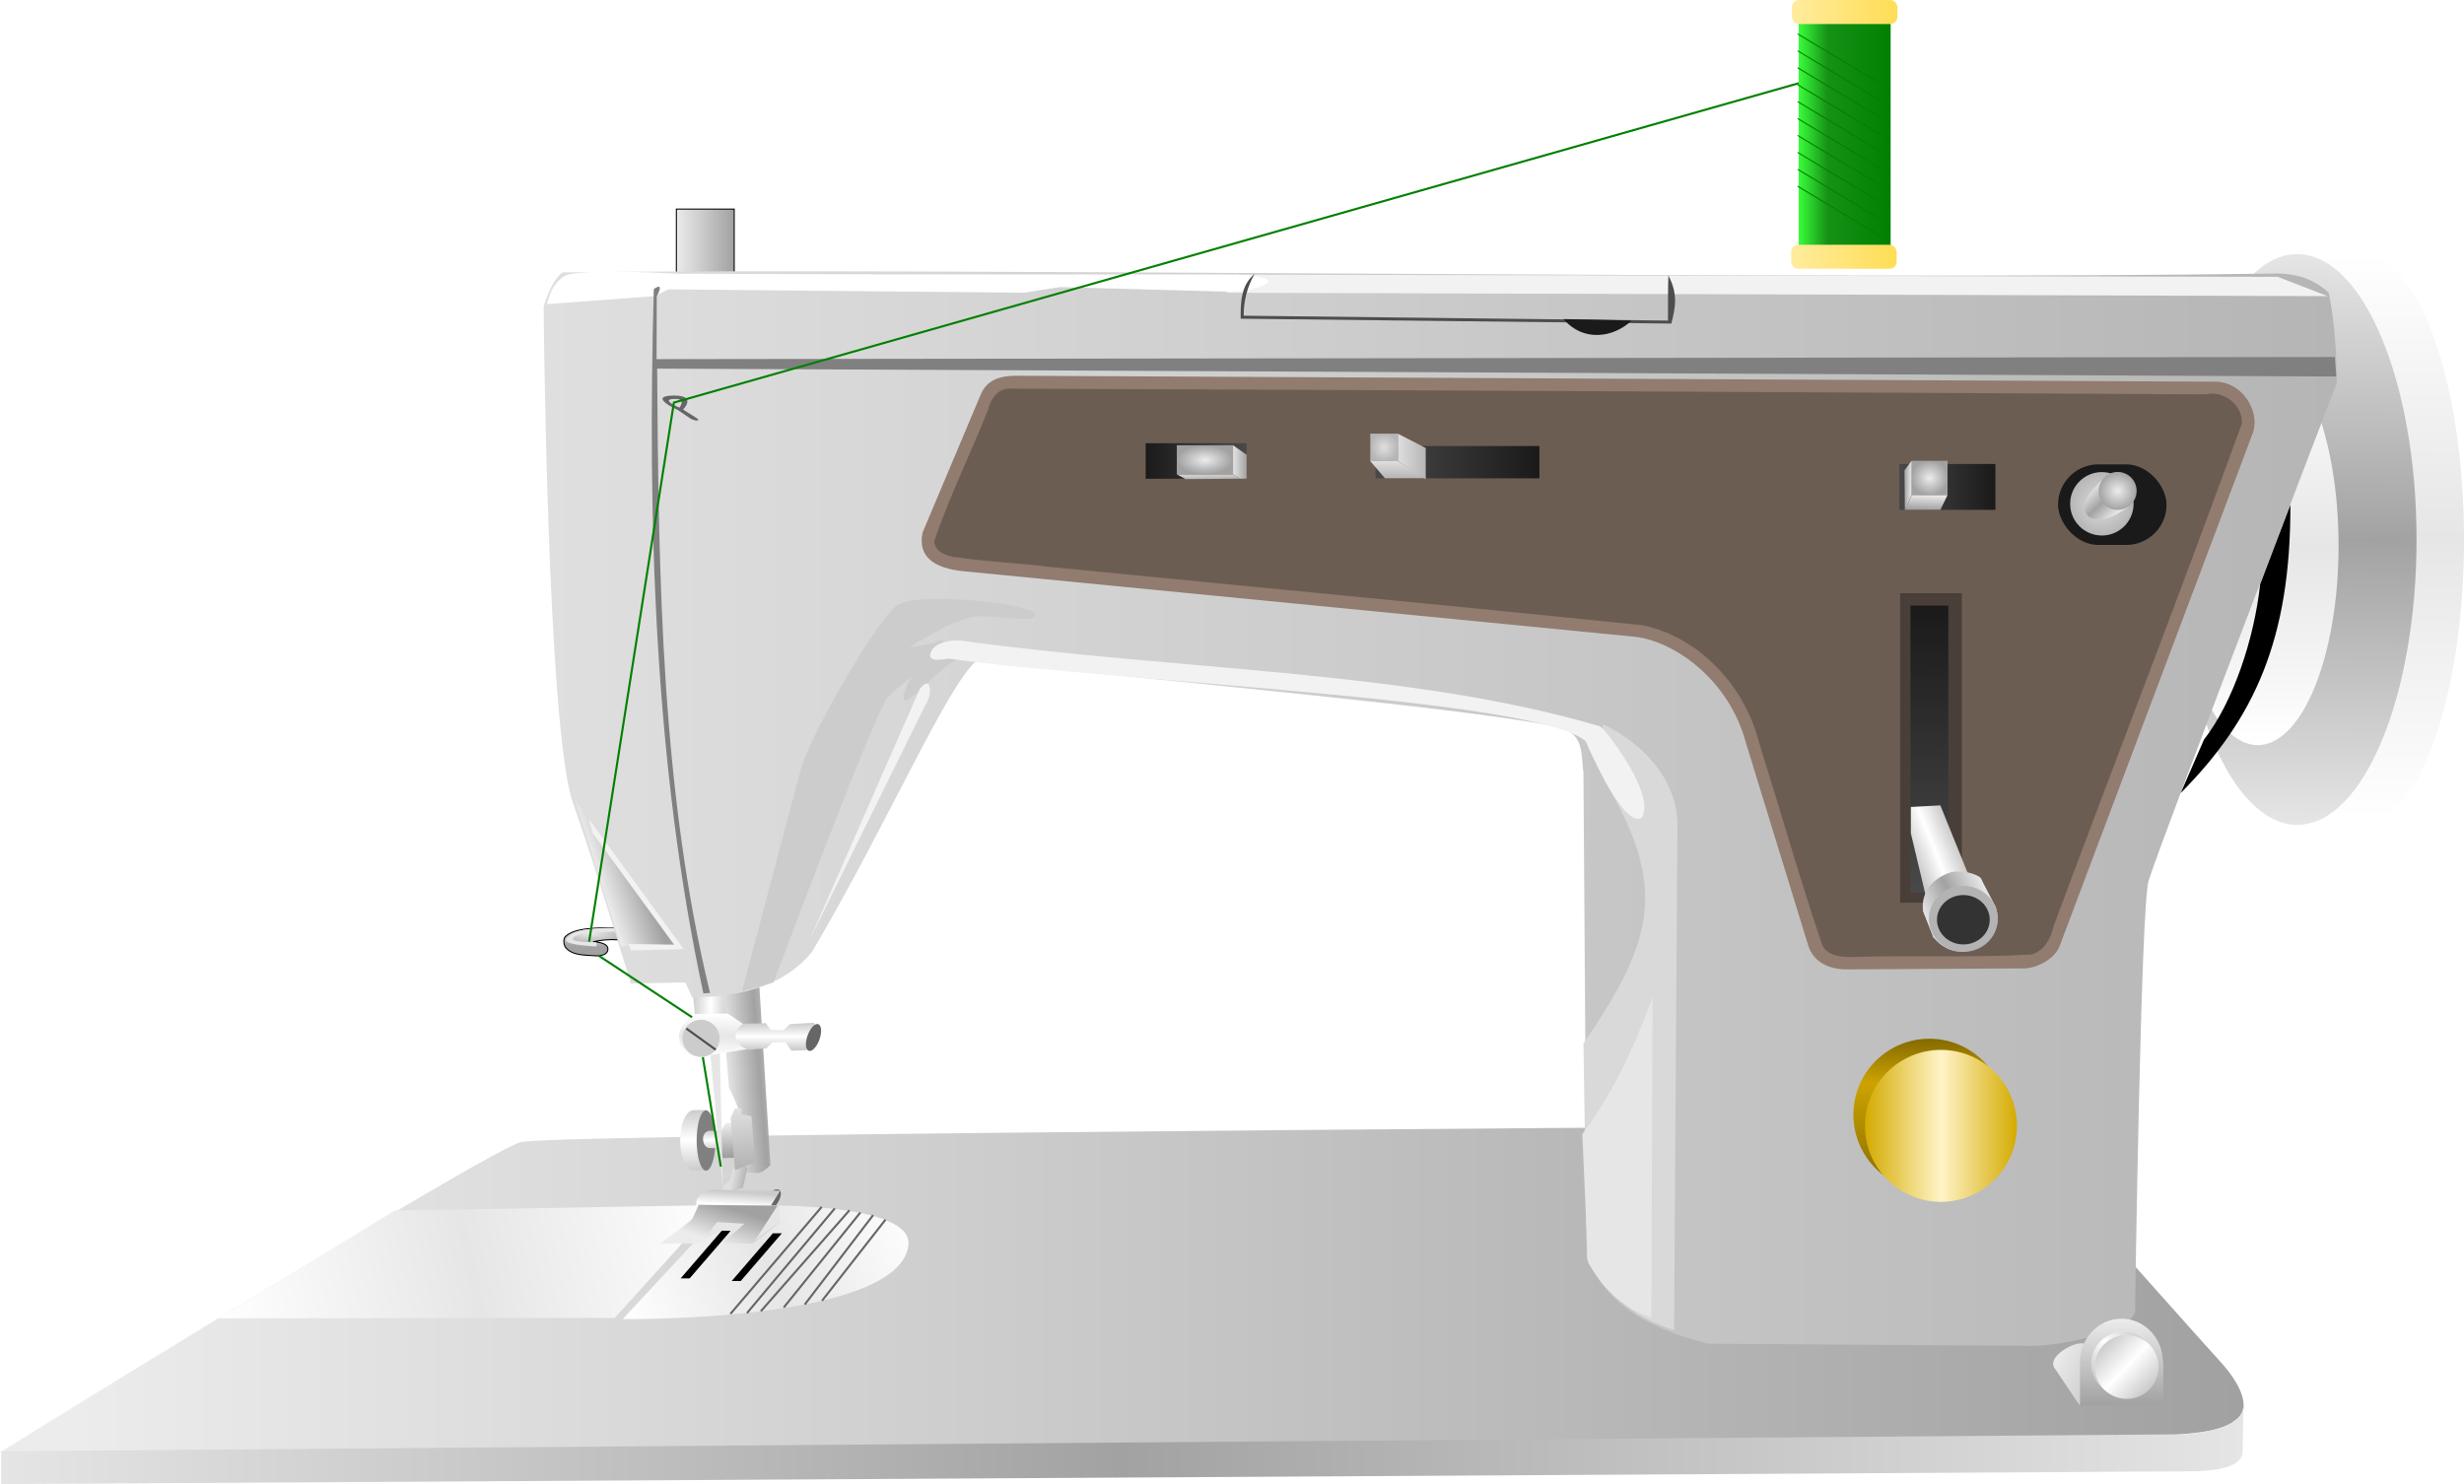
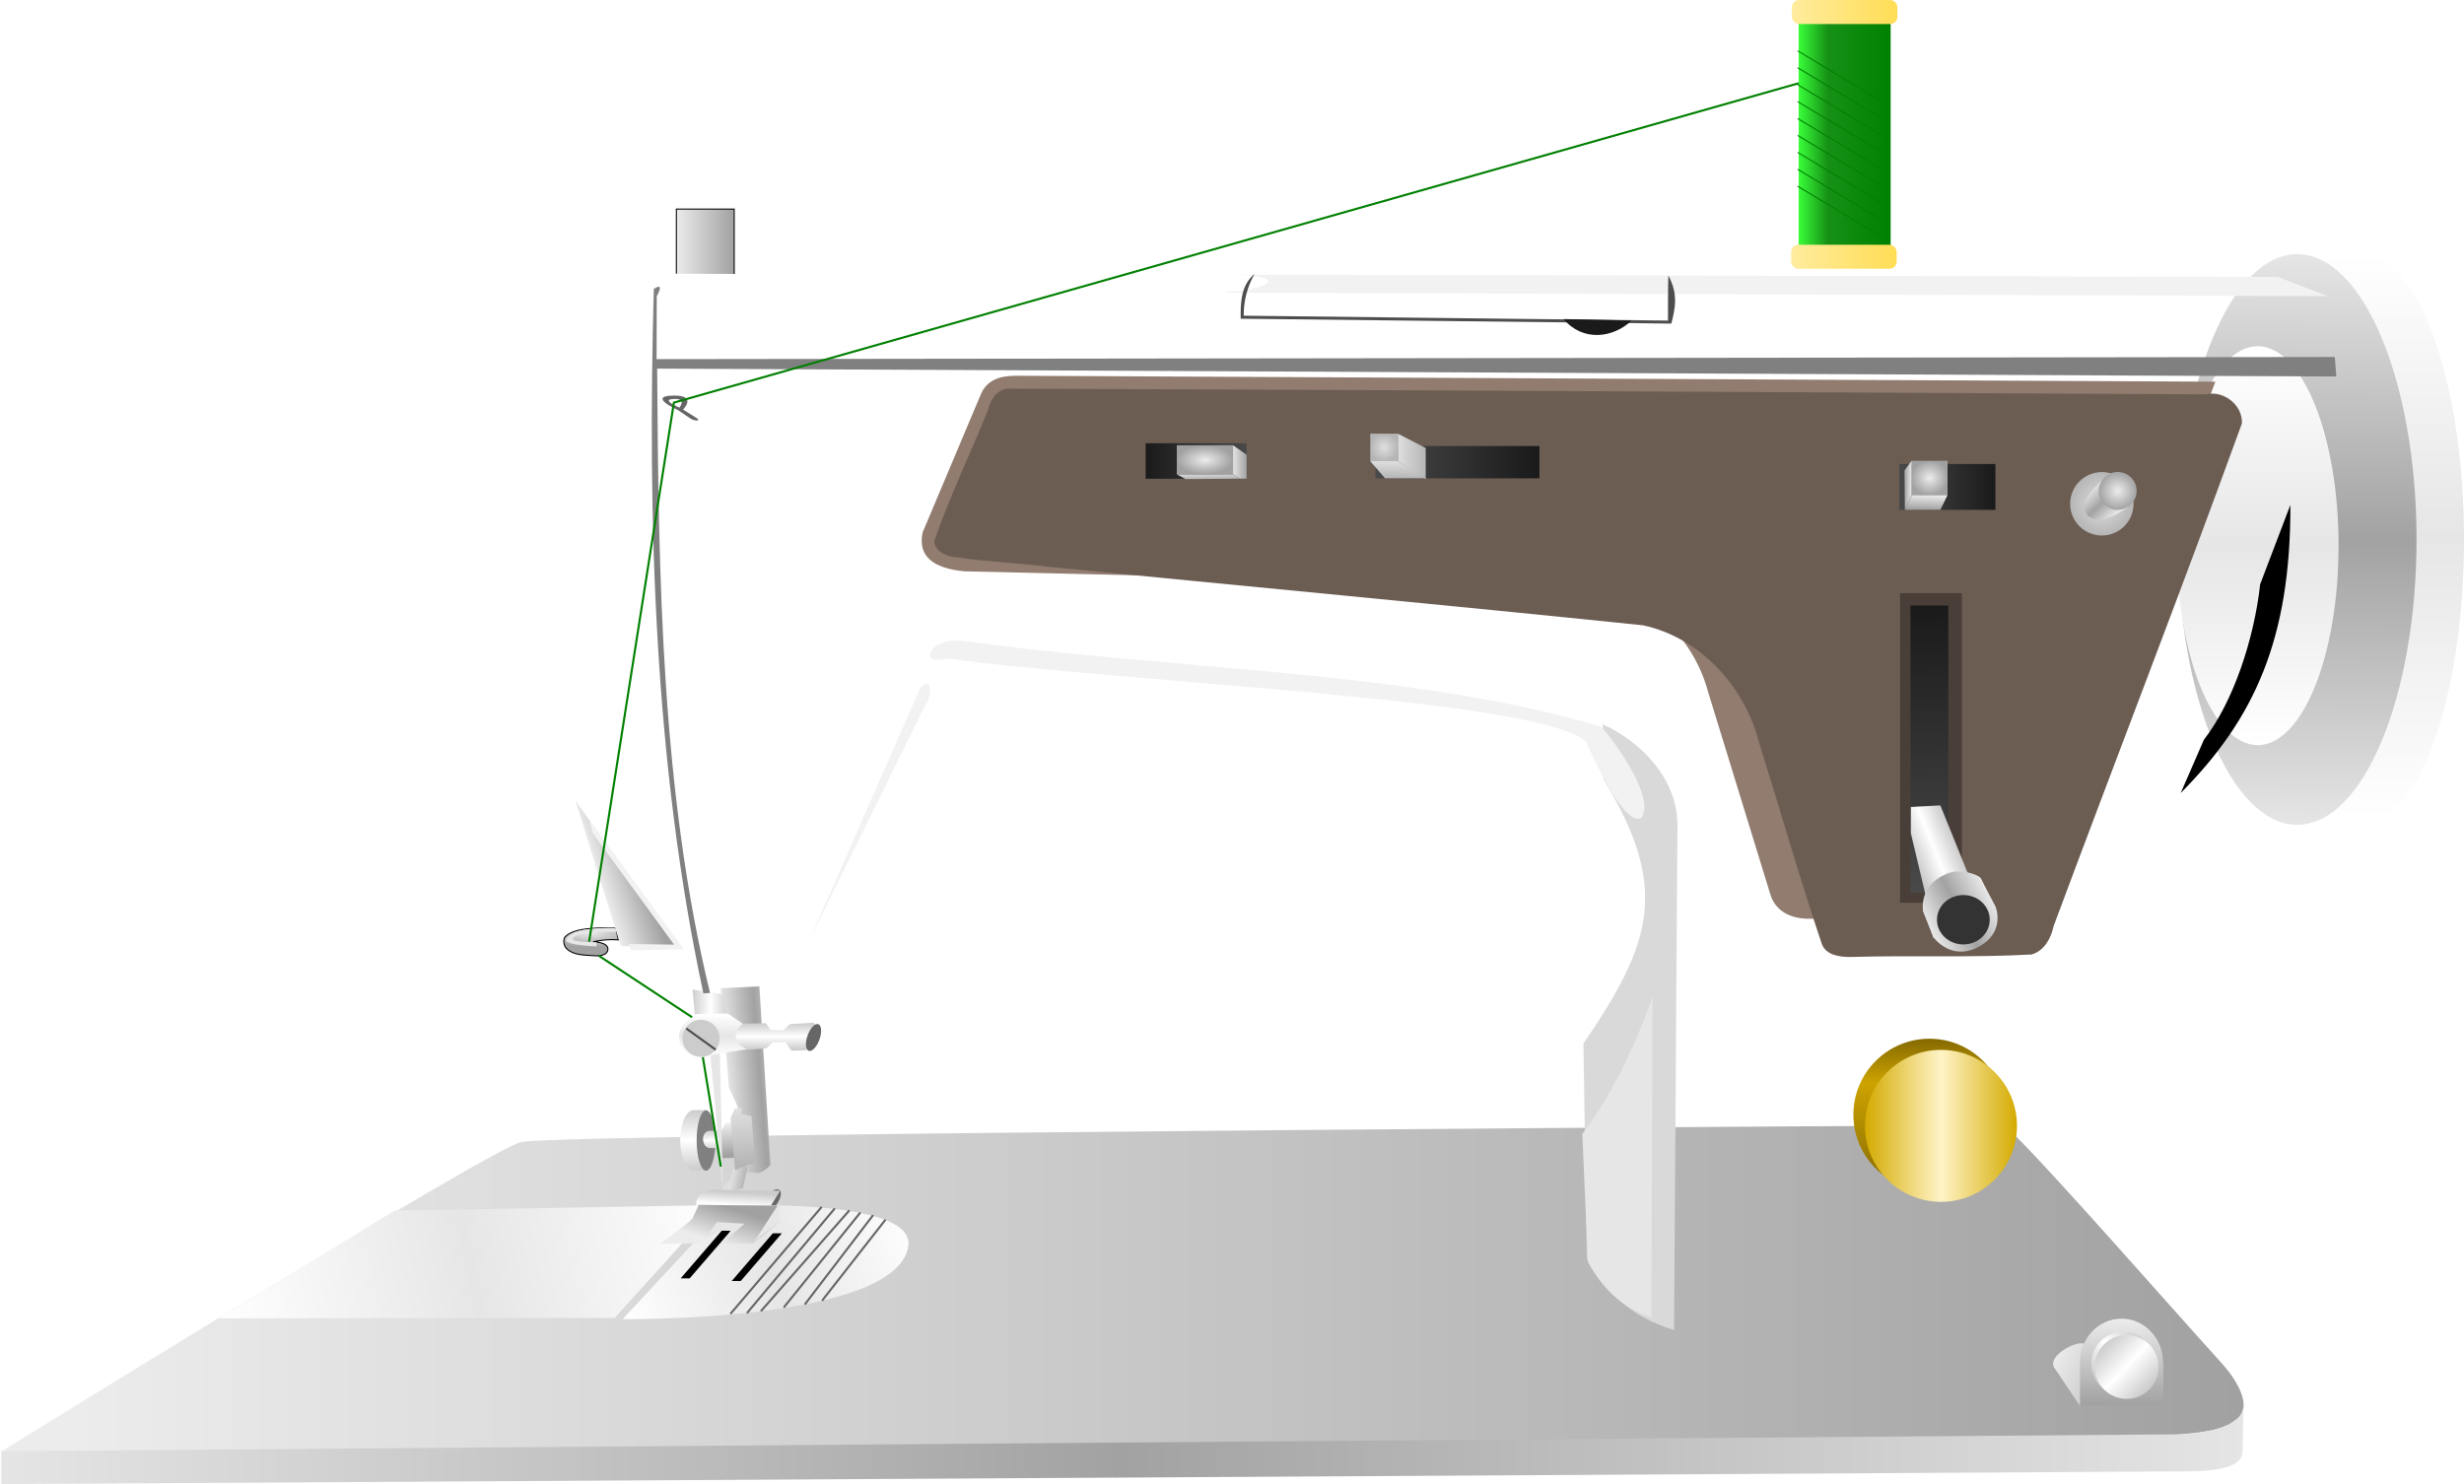
<svg xmlns="http://www.w3.org/2000/svg" xmlns:ns1="http://www.inkscape.org/namespaces/inkscape" xmlns:ns2="http://sodipodi.sourceforge.net/DTD/sodipodi-0.dtd" xmlns:xlink="http://www.w3.org/1999/xlink" id="svg4468" version="1.1" ns1:version="0.48.1 " width="2339.579" height="1409.426" ns2:docname="sewingmachine2.svg">
  <defs id="defs4472">
    <linearGradient id="linearGradient4140">
      <stop style="stop-color:#cccccc;stop-opacity:1;" offset="0" id="stop4142" />
      <stop id="stop4148" offset="0.5" style="stop-color:#ffffff;stop-opacity:1;" />
      <stop style="stop-color:#cccccc;stop-opacity:1;" offset="1" id="stop4144" />
    </linearGradient>
    <linearGradient id="linearGradient4128">
      <stop style="stop-color:#806600;stop-opacity:1;" offset="0" id="stop4130" />
      <stop id="stop4136" offset="0.296" style="stop-color:#cda300;stop-opacity:1;" />
      <stop style="stop-color:#806600;stop-opacity:1;" offset="1" id="stop4132" />
    </linearGradient>
    <linearGradient id="linearGradient4118">
      <stop style="stop-color:#d4aa00;stop-opacity:1;" offset="0" id="stop4120" />
      <stop id="stop4126" offset="0.5" style="stop-color:#fff4c7;stop-opacity:1;" />
      <stop style="stop-color:#d4aa00;stop-opacity:1;" offset="1" id="stop4122" />
    </linearGradient>
    <linearGradient id="linearGradient4082">
      <stop style="stop-color:#494949;stop-opacity:1;" offset="0" id="stop4084" />
      <stop style="stop-color:#1a1a1a;stop-opacity:1;" offset="1" id="stop4086" />
    </linearGradient>
    <linearGradient id="linearGradient4074">
      <stop style="stop-color:#773000;stop-opacity:1;" offset="0" id="stop4076" />
      <stop style="stop-color:#1a1a1a;stop-opacity:1;" offset="1" id="stop4078" />
    </linearGradient>
    <linearGradient id="linearGradient4062">
      <stop style="stop-color:#ffccaa;stop-opacity:1;" offset="0" id="stop4064" />
      <stop style="stop-color:#ff9650;stop-opacity:1;" offset="1" id="stop4066" />
    </linearGradient>
    <linearGradient id="linearGradient4032">
      <stop style="stop-color:#e5e5e5;stop-opacity:1;" offset="0" id="stop4034" />
      <stop id="stop4040" offset="0.5" style="stop-color:#a2a2a2;stop-opacity:1;" />
      <stop style="stop-color:#e5e5e5;stop-opacity:1;" offset="1" id="stop4036" />
    </linearGradient>
    <linearGradient id="linearGradient4020">
      <stop style="stop-color:#ffffff;stop-opacity:1;" offset="0" id="stop4022" />
      <stop id="stop4028" offset="0.5" style="stop-color:#e6e6e6;stop-opacity:1;" />
      <stop style="stop-color:#ffffff;stop-opacity:1;" offset="1" id="stop4024" />
    </linearGradient>
    <linearGradient id="linearGradient4012">
      <stop style="stop-color:#dfdfdf;stop-opacity:1;" offset="0" id="stop4014" />
      <stop style="stop-color:#b5b5b5;stop-opacity:1;" offset="1" id="stop4016" />
    </linearGradient>
    <linearGradient id="linearGradient4004">
      <stop style="stop-color:#ececec;stop-opacity:1;" offset="0" id="stop4006" />
      <stop style="stop-color:#a1a1a1;stop-opacity:1;" offset="1" id="stop4008" />
    </linearGradient>
    <linearGradient id="linearGradient3226">
      <stop style="stop-color:#ffec9e;stop-opacity:1;" offset="0" id="stop3228" />
      <stop style="stop-color:#ffdd55;stop-opacity:1;" offset="1" id="stop3230" />
    </linearGradient>
    <linearGradient id="linearGradient3216">
      <stop style="stop-color:#3aff3a;stop-opacity:1;" offset="0" id="stop3218" />
      <stop id="stop3224" offset="0.317" style="stop-color:#169116;stop-opacity:1;" />
      <stop style="stop-color:#008000;stop-opacity:1;" offset="1" id="stop3220" />
    </linearGradient>
    <linearGradient ns1:collect="always" xlink:href="#linearGradient3216" id="linearGradient3222" x1="1285.774" y1="90.546" x2="1374.118" y2="90.546" gradientUnits="userSpaceOnUse" />
    <linearGradient ns1:collect="always" xlink:href="#linearGradient3226" id="linearGradient3232" x1="1279.357" y1="-26.567" x2="1380.535" y2="-26.567" gradientUnits="userSpaceOnUse" />
    <linearGradient ns1:collect="always" xlink:href="#linearGradient3226" id="linearGradient3234" x1="1278.644" y1="205.875" x2="1379.822" y2="205.875" gradientUnits="userSpaceOnUse" />
    <linearGradient ns1:collect="always" xlink:href="#linearGradient4004" id="linearGradient4010" x1="220.177" y1="192.863" x2="276.079" y2="192.863" gradientUnits="userSpaceOnUse" />
    <linearGradient ns1:collect="always" xlink:href="#linearGradient4012" id="linearGradient4018" x1="94.142" y1="729.948" x2="1797.63" y2="729.948" gradientUnits="userSpaceOnUse" />
    <linearGradient ns1:collect="always" xlink:href="#linearGradient4032" id="linearGradient4038" x1="1771.298" y1="203.608" x2="1764.118" y2="740.257" gradientUnits="userSpaceOnUse" />
    <linearGradient ns1:collect="always" xlink:href="#linearGradient4020" id="linearGradient4046" gradientUnits="userSpaceOnUse" gradientTransform="translate(0,0.967)" x1="1793.559" y1="202.1" x2="1791.774" y2="738.45" />
    <linearGradient ns1:collect="always" xlink:href="#linearGradient4020" id="linearGradient4048" x1="1764.328" y1="206.32" x2="1767.223" y2="740.463" gradientUnits="userSpaceOnUse" />
    <radialGradient ns1:collect="always" xlink:href="#linearGradient4004" id="radialGradient4050" cx="722.538" cy="398.69" fx="722.538" fy="398.69" r="26.705" gradientTransform="matrix(1,0,0,0.518,0,192.276)" gradientUnits="userSpaceOnUse" />
    <linearGradient ns1:collect="always" xlink:href="#linearGradient4004" id="linearGradient4052" x1="747.606" y1="400.584" x2="762.621" y2="400.584" gradientUnits="userSpaceOnUse" />
    <linearGradient ns1:collect="always" xlink:href="#linearGradient4012" id="linearGradient4054" x1="721.344" y1="411.446" x2="721.47" y2="416.994" gradientUnits="userSpaceOnUse" />
    <radialGradient ns1:collect="always" xlink:href="#linearGradient4012" id="radialGradient4056" cx="892.613" cy="386.947" fx="892.613" fy="386.947" r="13.568" gradientUnits="userSpaceOnUse" />
    <linearGradient ns1:collect="always" xlink:href="#linearGradient4012" id="linearGradient4058" x1="905.182" y1="395.47" x2="932.697" y2="395.47" gradientUnits="userSpaceOnUse" />
    <linearGradient ns1:collect="always" xlink:href="#linearGradient4012" id="linearGradient4060" x1="896.883" y1="400.015" x2="896.717" y2="416.303" gradientUnits="userSpaceOnUse" />
    <radialGradient ns1:collect="always" xlink:href="#linearGradient4004" id="radialGradient4068" cx="1410.606" cy="415.924" fx="1410.606" fy="415.924" r="17.545" gradientTransform="matrix(1,0,0,0.957,0,17.959)" gradientUnits="userSpaceOnUse" />
    <linearGradient ns1:collect="always" xlink:href="#linearGradient4004" id="linearGradient4070" x1="1393.75" y1="414.599" x2="1386.742" y2="414.535" gradientUnits="userSpaceOnUse" />
    <linearGradient ns1:collect="always" xlink:href="#linearGradient4004" id="linearGradient4072" x1="1410.606" y1="432.212" x2="1409.976" y2="446.227" gradientUnits="userSpaceOnUse" />
    <linearGradient ns1:collect="always" xlink:href="#linearGradient4082" id="linearGradient4080" x1="1381.818" y1="424.447" x2="1473.106" y2="424.447" gradientUnits="userSpaceOnUse" />
    <linearGradient ns1:collect="always" xlink:href="#linearGradient4082" id="linearGradient4088" x1="884.47" y1="400.962" x2="1040.151" y2="400.962" gradientUnits="userSpaceOnUse" />
    <linearGradient ns1:collect="always" xlink:href="#linearGradient4082" id="linearGradient4090" x1="762.121" y1="399.826" x2="666.288" y2="399.826" gradientUnits="userSpaceOnUse" />
    <linearGradient ns1:collect="always" xlink:href="#linearGradient4004" id="linearGradient4092" x1="-352.182" y1="1185.931" x2="1709.314" y2="1185.931" gradientUnits="userSpaceOnUse" />
    <linearGradient ns1:collect="always" xlink:href="#linearGradient4020" id="linearGradient4094" x1="-214.015" y1="1214.03" x2="264.296" y2="1113.023" gradientUnits="userSpaceOnUse" />
    <linearGradient ns1:collect="always" xlink:href="#linearGradient4020" id="linearGradient4096" x1="169.697" y1="1214.788" x2="446.081" y2="1109.274" gradientUnits="userSpaceOnUse" />
    <radialGradient ns1:collect="always" xlink:href="#linearGradient4004" id="radialGradient4098" cx="138.925" cy="840.121" fx="138.925" fy="840.121" r="26.367" gradientTransform="matrix(1.673,0.009,-0.003,0.524,-91.004,406.351)" gradientUnits="userSpaceOnUse" />
    <linearGradient ns1:collect="always" xlink:href="#linearGradient4004" id="linearGradient4106" x1="151.852" y1="811.544" x2="191.097" y2="798.378" gradientUnits="userSpaceOnUse" />
    <radialGradient ns1:collect="always" xlink:href="#linearGradient4004" id="radialGradient4108" cx="1591.477" cy="428.993" fx="1591.477" fy="428.993" r="18.492" gradientUnits="userSpaceOnUse" />
    <radialGradient ns1:collect="always" xlink:href="#linearGradient4012" id="radialGradient4110" cx="1591.477" cy="428.993" fx="1591.477" fy="428.993" r="18.291" gradientUnits="userSpaceOnUse" />
    <linearGradient ns1:collect="always" xlink:href="#linearGradient4032" id="linearGradient4116" x1="1563.851" y1="426.715" x2="1586.58" y2="450.457" gradientUnits="userSpaceOnUse" />
    <linearGradient ns1:collect="always" xlink:href="#linearGradient4118" id="linearGradient4124" x1="1348.742" y1="1031.265" x2="1494.06" y2="1031.265" gradientUnits="userSpaceOnUse" />
    <linearGradient ns1:collect="always" xlink:href="#linearGradient4128" id="linearGradient4134" x1="1423.178" y1="956.83" x2="1421.056" y2="1109.995" gradientUnits="userSpaceOnUse" />
    <linearGradient ns1:collect="always" xlink:href="#linearGradient4032" id="linearGradient4138" x1="1408.096" y1="836.68" x2="1463.625" y2="807.259" gradientUnits="userSpaceOnUse" />
    <linearGradient ns1:collect="always" xlink:href="#linearGradient4140" id="linearGradient4146" x1="1401.684" y1="790.617" x2="1440.325" y2="775.054" gradientUnits="userSpaceOnUse" />
    <linearGradient ns1:collect="always" xlink:href="#linearGradient4082" id="linearGradient4150" x1="1410.86" y1="810.877" x2="1406.999" y2="536.718" gradientUnits="userSpaceOnUse" />
    <linearGradient ns1:collect="always" xlink:href="#linearGradient4140" id="linearGradient4152" x1="1575.318" y1="1239.79" x2="1618.837" y2="1280.787" gradientUnits="userSpaceOnUse" />
    <linearGradient ns1:collect="always" xlink:href="#linearGradient4140" id="linearGradient4154" x1="1574.514" y1="1276.768" x2="1620.445" y2="1239.79" gradientUnits="userSpaceOnUse" />
    <linearGradient ns1:collect="always" xlink:href="#linearGradient4004" id="linearGradient4156" x1="1529.739" y1="1247.817" x2="1631.025" y2="1296.451" gradientUnits="userSpaceOnUse" />
    <linearGradient ns1:collect="always" xlink:href="#linearGradient4004" id="linearGradient4159" x1="1592.697" y1="1215.108" x2="1592.066" y2="1296.7" gradientUnits="userSpaceOnUse" />
    <linearGradient ns1:collect="always" xlink:href="#linearGradient4032" id="linearGradient4161" x1="-420.87" y1="1334.005" x2="1709.085" y2="1334.005" gradientUnits="userSpaceOnUse" />
    <linearGradient ns1:collect="always" xlink:href="#linearGradient4140" id="linearGradient4255" gradientUnits="userSpaceOnUse" x1="2532.151" y1="939.439" x2="2532.362" y2="996.78" />
    <linearGradient ns1:collect="always" xlink:href="#linearGradient4140" id="linearGradient4257" gradientUnits="userSpaceOnUse" x1="2554.212" y1="958.331" x2="2554.867" y2="977.283" />
    <linearGradient ns1:collect="always" xlink:href="#linearGradient4004" id="linearGradient4259" gradientUnits="userSpaceOnUse" x1="2563.147" y1="952.443" x2="2565.052" y2="982.572" />
    <linearGradient ns1:collect="always" xlink:href="#linearGradient4032" id="linearGradient4261" gradientUnits="userSpaceOnUse" gradientTransform="translate(0.239,0.233)" x1="2562.156" y1="909.903" x2="2624.509" y2="904.867" />
    <linearGradient ns1:collect="always" xlink:href="#linearGradient4140" id="linearGradient4263" gradientUnits="userSpaceOnUse" x1="2529.19" y1="845.086" x2="2564.072" y2="845.086" />
    <linearGradient ns1:collect="always" xlink:href="#linearGradient4020" id="linearGradient4265" gradientUnits="userSpaceOnUse" x1="2549.836" y1="848.52" x2="2548.92" y2="888.811" />
    <linearGradient ns1:collect="always" xlink:href="#linearGradient4140" id="linearGradient4267" gradientUnits="userSpaceOnUse" x1="2632.709" y1="856.99" x2="2632.709" y2="882.172" />
    <linearGradient ns1:collect="always" xlink:href="#linearGradient4012" id="linearGradient4269" gradientUnits="userSpaceOnUse" x1="2573.594" y1="941.468" x2="2579.479" y2="993.463" />
    <linearGradient ns1:collect="always" xlink:href="#linearGradient4012" id="linearGradient4271" gradientUnits="userSpaceOnUse" x1="2567.215" y1="1008.267" x2="2579.392" y2="1011.183" />
    <linearGradient ns1:collect="always" xlink:href="#linearGradient4140" id="linearGradient4273" gradientUnits="userSpaceOnUse" x1="2564.19" y1="1041.554" x2="2565.785" y2="1017.257" />
    <linearGradient ns1:collect="always" xlink:href="#linearGradient4004" id="linearGradient4275" x1="254.501" y1="1140.321" x2="265.202" y2="1107.276" gradientUnits="userSpaceOnUse" />
    <linearGradient ns1:collect="always" xlink:href="#linearGradient4140" id="linearGradient4278" gradientUnits="userSpaceOnUse" x1="2564.19" y1="1041.554" x2="2565.785" y2="1017.257" gradientTransform="translate(-2293.644,76.779)" />
    <linearGradient ns1:collect="always" xlink:href="#linearGradient4012" id="linearGradient4282" gradientUnits="userSpaceOnUse" x1="2567.215" y1="1008.267" x2="2579.392" y2="1011.183" gradientTransform="matrix(1,0,0,1.159,-2293.644,-88.266)" />
    <linearGradient ns1:collect="always" xlink:href="#linearGradient4012" id="linearGradient4285" gradientUnits="userSpaceOnUse" x1="2573.594" y1="941.468" x2="2579.479" y2="993.463" gradientTransform="translate(-2294.13,74.835)" />
    <linearGradient ns1:collect="always" xlink:href="#linearGradient4140" id="linearGradient4291" gradientUnits="userSpaceOnUse" x1="2632.709" y1="856.99" x2="2632.709" y2="882.172" gradientTransform="translate(-2293.644,76.779)" />
    <linearGradient ns1:collect="always" xlink:href="#linearGradient4020" id="linearGradient4294" gradientUnits="userSpaceOnUse" x1="2549.836" y1="848.52" x2="2548.92" y2="888.811" gradientTransform="translate(-2293.644,76.779)" />
    <linearGradient ns1:collect="always" xlink:href="#linearGradient4140" id="linearGradient4298" gradientUnits="userSpaceOnUse" x1="2529.19" y1="845.086" x2="2564.072" y2="845.086" gradientTransform="translate(-2293.644,76.779)" />
    <linearGradient ns1:collect="always" xlink:href="#linearGradient4032" id="linearGradient4301" gradientUnits="userSpaceOnUse" gradientTransform="translate(-2293.405,77.012)" x1="2562.156" y1="909.903" x2="2624.509" y2="904.867" />
    <linearGradient ns1:collect="always" xlink:href="#linearGradient4004" id="linearGradient4304" gradientUnits="userSpaceOnUse" x1="2563.147" y1="952.443" x2="2565.052" y2="982.572" gradientTransform="translate(-2293.644,76.779)" />
    <linearGradient ns1:collect="always" xlink:href="#linearGradient4140" id="linearGradient4330" gradientUnits="userSpaceOnUse" x1="2532.151" y1="939.439" x2="2532.362" y2="996.78" />
    <linearGradient ns1:collect="always" xlink:href="#linearGradient4140" id="linearGradient4332" gradientUnits="userSpaceOnUse" x1="2554.212" y1="958.331" x2="2554.867" y2="977.283" />
    <linearGradient ns1:collect="always" xlink:href="#linearGradient4140" id="linearGradient4335" gradientUnits="userSpaceOnUse" x1="2554.212" y1="958.331" x2="2554.867" y2="977.283" gradientTransform="translate(-2293.644,76.779)" />
    <linearGradient ns1:collect="always" xlink:href="#linearGradient4140" id="linearGradient4339" gradientUnits="userSpaceOnUse" x1="2532.151" y1="939.439" x2="2532.362" y2="996.78" gradientTransform="translate(-2293.644,76.779)" />
    <linearGradient ns1:collect="always" xlink:href="#linearGradient4004" id="linearGradient4439" gradientUnits="userSpaceOnUse" x1="-352.182" y1="1185.931" x2="1709.314" y2="1185.931" />
    <linearGradient ns1:collect="always" xlink:href="#linearGradient4140" id="linearGradient4441" gradientUnits="userSpaceOnUse" gradientTransform="translate(-2293.644,76.779)" x1="2532.151" y1="939.439" x2="2532.362" y2="996.78" />
    <linearGradient ns1:collect="always" xlink:href="#linearGradient4140" id="linearGradient4443" gradientUnits="userSpaceOnUse" gradientTransform="translate(-2293.644,76.779)" x1="2554.212" y1="958.331" x2="2554.867" y2="977.283" />
    <linearGradient ns1:collect="always" xlink:href="#linearGradient4004" id="linearGradient4445" gradientUnits="userSpaceOnUse" gradientTransform="translate(-2293.644,76.779)" x1="2563.147" y1="952.443" x2="2565.052" y2="982.572" />
    <linearGradient ns1:collect="always" xlink:href="#linearGradient4032" id="linearGradient4447" gradientUnits="userSpaceOnUse" gradientTransform="translate(-2293.405,77.012)" x1="2562.156" y1="909.903" x2="2624.509" y2="904.867" />
    <linearGradient ns1:collect="always" xlink:href="#linearGradient4140" id="linearGradient4449" gradientUnits="userSpaceOnUse" gradientTransform="translate(-2293.644,76.779)" x1="2529.19" y1="845.086" x2="2564.072" y2="845.086" />
    <linearGradient ns1:collect="always" xlink:href="#linearGradient4020" id="linearGradient4451" gradientUnits="userSpaceOnUse" gradientTransform="translate(-2293.644,76.779)" x1="2549.836" y1="848.52" x2="2548.92" y2="888.811" />
    <linearGradient ns1:collect="always" xlink:href="#linearGradient4140" id="linearGradient4453" gradientUnits="userSpaceOnUse" gradientTransform="translate(-2293.644,76.779)" x1="2632.709" y1="856.99" x2="2632.709" y2="882.172" />
    <linearGradient ns1:collect="always" xlink:href="#linearGradient4012" id="linearGradient4455" gradientUnits="userSpaceOnUse" gradientTransform="matrix(1,0,0,1.159,-2293.644,-88.266)" x1="2567.215" y1="1008.267" x2="2579.392" y2="1011.183" />
    <linearGradient ns1:collect="always" xlink:href="#linearGradient4012" id="linearGradient4457" gradientUnits="userSpaceOnUse" gradientTransform="translate(-2294.13,74.835)" x1="2573.594" y1="941.468" x2="2579.479" y2="993.463" />
    <linearGradient ns1:collect="always" xlink:href="#linearGradient4140" id="linearGradient4459" gradientUnits="userSpaceOnUse" gradientTransform="translate(-2293.644,76.779)" x1="2564.19" y1="1041.554" x2="2565.785" y2="1017.257" />
    <radialGradient ns1:collect="always" xlink:href="#linearGradient4004" id="radialGradient4461" gradientUnits="userSpaceOnUse" gradientTransform="matrix(1.673,0.009,-0.003,0.524,-91.004,406.351)" cx="138.925" cy="840.121" fx="138.925" fy="840.121" r="26.367" />
    <linearGradient ns1:collect="always" xlink:href="#linearGradient4004" id="linearGradient4463" gradientUnits="userSpaceOnUse" x1="1529.739" y1="1247.817" x2="1631.025" y2="1296.451" />
    <linearGradient ns1:collect="always" xlink:href="#linearGradient4004" id="linearGradient4465" gradientUnits="userSpaceOnUse" x1="220.177" y1="192.863" x2="276.079" y2="192.863" />
    <linearGradient ns1:collect="always" xlink:href="#linearGradient4020" id="linearGradient4467" gradientUnits="userSpaceOnUse" gradientTransform="translate(0,0.967)" x1="1793.559" y1="202.1" x2="1791.774" y2="738.45" />
    <linearGradient ns1:collect="always" xlink:href="#linearGradient4032" id="linearGradient4469" gradientUnits="userSpaceOnUse" x1="1771.298" y1="203.608" x2="1764.118" y2="740.257" />
    <linearGradient ns1:collect="always" xlink:href="#linearGradient4020" id="linearGradient4471" gradientUnits="userSpaceOnUse" x1="1764.328" y1="206.32" x2="1767.223" y2="740.463" />
    <linearGradient ns1:collect="always" xlink:href="#linearGradient4012" id="linearGradient4473" gradientUnits="userSpaceOnUse" x1="94.142" y1="729.948" x2="1797.63" y2="729.948" />
    <linearGradient ns1:collect="always" xlink:href="#linearGradient4004" id="linearGradient4475" gradientUnits="userSpaceOnUse" x1="1592.697" y1="1215.108" x2="1592.066" y2="1296.7" />
    <linearGradient ns1:collect="always" xlink:href="#linearGradient4004" id="linearGradient4477" gradientUnits="userSpaceOnUse" x1="151.852" y1="811.544" x2="191.097" y2="798.378" />
    <linearGradient ns1:collect="always" xlink:href="#linearGradient4082" id="linearGradient4479" gradientUnits="userSpaceOnUse" x1="1410.86" y1="810.877" x2="1406.999" y2="536.718" />
    <linearGradient ns1:collect="always" xlink:href="#linearGradient4140" id="linearGradient4481" gradientUnits="userSpaceOnUse" x1="1401.684" y1="790.617" x2="1440.325" y2="775.054" />
    <linearGradient ns1:collect="always" xlink:href="#linearGradient4032" id="linearGradient4483" gradientUnits="userSpaceOnUse" x1="1408.096" y1="836.68" x2="1463.625" y2="807.259" />
    <linearGradient ns1:collect="always" xlink:href="#linearGradient4082" id="linearGradient4485" gradientUnits="userSpaceOnUse" x1="762.121" y1="399.826" x2="666.288" y2="399.826" />
    <linearGradient ns1:collect="always" xlink:href="#linearGradient4082" id="linearGradient4487" gradientUnits="userSpaceOnUse" x1="1381.818" y1="424.447" x2="1473.106" y2="424.447" />
    <radialGradient ns1:collect="always" xlink:href="#linearGradient4004" id="radialGradient4489" gradientUnits="userSpaceOnUse" gradientTransform="matrix(1,0,0,0.957,0,17.959)" cx="1410.606" cy="415.924" fx="1410.606" fy="415.924" r="17.545" />
    <linearGradient ns1:collect="always" xlink:href="#linearGradient4004" id="linearGradient4491" gradientUnits="userSpaceOnUse" x1="1410.606" y1="432.212" x2="1409.976" y2="446.227" />
    <linearGradient ns1:collect="always" xlink:href="#linearGradient4004" id="linearGradient4493" gradientUnits="userSpaceOnUse" x1="1393.75" y1="414.599" x2="1386.742" y2="414.535" />
    <radialGradient ns1:collect="always" xlink:href="#linearGradient4012" id="radialGradient4495" gradientUnits="userSpaceOnUse" cx="1591.477" cy="428.993" fx="1591.477" fy="428.993" r="18.291" />
    <linearGradient ns1:collect="always" xlink:href="#linearGradient4032" id="linearGradient4497" gradientUnits="userSpaceOnUse" x1="1563.851" y1="426.715" x2="1586.58" y2="450.457" />
    <radialGradient ns1:collect="always" xlink:href="#linearGradient4004" id="radialGradient4499" gradientUnits="userSpaceOnUse" cx="1591.477" cy="428.993" fx="1591.477" fy="428.993" r="18.492" />
    <linearGradient ns1:collect="always" xlink:href="#linearGradient4082" id="linearGradient4501" gradientUnits="userSpaceOnUse" x1="884.47" y1="400.962" x2="1040.151" y2="400.962" />
    <linearGradient ns1:collect="always" xlink:href="#linearGradient4012" id="linearGradient4503" gradientUnits="userSpaceOnUse" x1="905.182" y1="395.47" x2="932.697" y2="395.47" />
    <radialGradient ns1:collect="always" xlink:href="#linearGradient4012" id="radialGradient4505" gradientUnits="userSpaceOnUse" cx="892.613" cy="386.947" fx="892.613" fy="386.947" r="13.568" />
    <linearGradient ns1:collect="always" xlink:href="#linearGradient4012" id="linearGradient4507" gradientUnits="userSpaceOnUse" x1="896.883" y1="400.015" x2="896.717" y2="416.303" />
    <radialGradient ns1:collect="always" xlink:href="#linearGradient4004" id="radialGradient4509" gradientUnits="userSpaceOnUse" gradientTransform="matrix(1,0,0,0.518,0,192.276)" cx="722.538" cy="398.69" fx="722.538" fy="398.69" r="26.705" />
    <linearGradient ns1:collect="always" xlink:href="#linearGradient4004" id="linearGradient4511" gradientUnits="userSpaceOnUse" x1="747.606" y1="400.584" x2="762.621" y2="400.584" />
    <linearGradient ns1:collect="always" xlink:href="#linearGradient4012" id="linearGradient4513" gradientUnits="userSpaceOnUse" x1="721.344" y1="411.446" x2="721.47" y2="416.994" />
    <linearGradient ns1:collect="always" xlink:href="#linearGradient4128" id="linearGradient4515" gradientUnits="userSpaceOnUse" x1="1423.178" y1="956.83" x2="1421.056" y2="1109.995" />
    <linearGradient ns1:collect="always" xlink:href="#linearGradient4020" id="linearGradient4517" gradientUnits="userSpaceOnUse" x1="169.697" y1="1214.788" x2="446.081" y2="1109.274" />
    <linearGradient ns1:collect="always" xlink:href="#linearGradient4020" id="linearGradient4519" gradientUnits="userSpaceOnUse" x1="-214.015" y1="1214.03" x2="264.296" y2="1113.023" />
    <linearGradient ns1:collect="always" xlink:href="#linearGradient3216" id="linearGradient4521" gradientUnits="userSpaceOnUse" x1="1285.774" y1="90.546" x2="1374.118" y2="90.546" />
    <linearGradient ns1:collect="always" xlink:href="#linearGradient3226" id="linearGradient4523" gradientUnits="userSpaceOnUse" x1="1278.644" y1="205.875" x2="1379.822" y2="205.875" />
    <linearGradient ns1:collect="always" xlink:href="#linearGradient3226" id="linearGradient4525" gradientUnits="userSpaceOnUse" x1="1279.357" y1="-26.567" x2="1380.535" y2="-26.567" />
    <linearGradient ns1:collect="always" xlink:href="#linearGradient4004" id="linearGradient4527" gradientUnits="userSpaceOnUse" x1="254.501" y1="1140.321" x2="265.202" y2="1107.276" />
    <linearGradient ns1:collect="always" xlink:href="#linearGradient4032" id="linearGradient4529" gradientUnits="userSpaceOnUse" x1="-420.87" y1="1334.005" x2="1709.085" y2="1334.005" />
    <linearGradient ns1:collect="always" xlink:href="#linearGradient4118" id="linearGradient4531" gradientUnits="userSpaceOnUse" x1="1348.742" y1="1031.265" x2="1494.06" y2="1031.265" />
    <linearGradient ns1:collect="always" xlink:href="#linearGradient4140" id="linearGradient4533" gradientUnits="userSpaceOnUse" x1="1574.514" y1="1276.768" x2="1620.445" y2="1239.79" />
    <linearGradient ns1:collect="always" xlink:href="#linearGradient4140" id="linearGradient4535" gradientUnits="userSpaceOnUse" x1="1575.318" y1="1239.79" x2="1618.837" y2="1280.787" />
  </defs>
  <ns2:namedview pagecolor="#ffffff" bordercolor="#666666" borderopacity="1" objecttolerance="10" gridtolerance="10" guidetolerance="10" ns1:pageopacity="0" ns1:pageshadow="2" ns1:window-width="1920" ns1:window-height="1018" id="namedview4470" showgrid="false" ns1:zoom="0.28835481" ns1:cx="2007.6614" ns1:cy="771.59426" ns1:window-x="-8" ns1:window-y="-8" ns1:window-maximized="1" ns1:current-layer="svg4468" ns1:object-paths="true" ns1:snap-intersection-paths="true" ns1:object-nodes="true" ns1:snap-smooth-nodes="true" ns1:snap-midpoints="true" ns1:snap-center="true" ns1:snap-object-midpoints="true" ns1:snap-global="false" fit-margin-top="0" fit-margin-left="0" fit-margin-right="0" fit-margin-bottom="0" />
  <g id="g4341" transform="translate(421.548,37.975)">
    <path ns2:nodetypes="cscscsc" ns1:connector-curvature="0" id="path3192" d="m 1700.336,1311.224 c -11.822,11.561 -50.09,14.612 -123.811,15.681 -359.845,5.221 -1433.122,9.92 -1998.073,14.432 0,0 461.341,-286.078 494.681,-294.682 33.34,-8.604 1408.881,-16.132 1408.881,-16.132 45.254,44.01 148.065,162.363 204.997,225.069 23.082,25.423 28.361,47.598 13.325,55.632 z" style="fill:url(#linearGradient4439);stroke:none" />
    <path ns1:connector-curvature="0" id="path4200" d="m 236.293,1016.279 0,0.188 c -6.682,0.694 -12,13.166 -12,28.469 0,15.302 5.319,27.774 12,28.469 l 0,0.094 13.844,0 0,-57.219 -13.844,0 z" style="fill:url(#linearGradient4441);fill-opacity:1;fill-rule:nonzero;stroke:none" />
    <path transform="translate(-2293.887,77.143)" d="m 2551.667,968.022 c 0,15.804 -3.997,28.616 -8.928,28.616 -4.931,0 -8.928,-12.812 -8.928,-28.616 0,-15.804 3.997,-28.616 8.928,-28.616 4.931,0 8.928,12.812 8.928,28.616 z" ns2:ry="28.6164" ns2:rx="8.9283171" ns2:cy="968.02167" ns2:cx="2542.7388" id="path4198" style="fill:#808080;fill-opacity:1;fill-rule:nonzero;stroke:none" ns2:type="arc" />
    <path ns2:nodetypes="ccccc" ns1:connector-curvature="0" id="path4196" d="m 266.722,1036.33 -14.652,-0.458 c -9.514,1.328 -6.781,17.361 0.916,16.483 l 16.483,0.458 z" style="fill:url(#linearGradient4443);stroke:none" />
    <path ns1:connector-curvature="0" id="path4194" d="m 274.506,1028.546 -6.868,0 -6.868,10.989 3.663,22.435 13.278,-0.458 z" style="fill:url(#linearGradient4445);stroke:none" />
    <path ns1:connector-curvature="0" id="path4163" d="m 299.47,898.747 10.531,169.867 c 0,0 -6.868,6.868 -11.447,7.326 -4.579,0.458 -21.52,-1.831 -21.52,-1.831 0,0 8.242,-20.146 7.326,-38.002 -0.916,-17.857 -13.736,-40.75 -13.736,-40.75 l -7.784,-94.778 z" style="fill:url(#linearGradient4447);stroke:none" />
    <path ns1:connector-curvature="0" id="path4186" d="m 264.891,906.297 5.037,35.713 -30.219,0 -3.663,-40.292 z" style="fill:url(#linearGradient4449);stroke:none" />
    <path ns1:connector-curvature="0" id="path4207" d="m 252.69,960.645 12.149,131.204 -2.916,-132.176 z" style="fill:#e6e6e6;stroke:none" />
    <path ns2:nodetypes="cccccc" ns1:connector-curvature="0" id="path4171" d="m 285.037,935.142 -15.567,-10.531 -30.677,0.458 c -27.567,17.248 -12.838,38.489 0.916,41.208 l 50.365,-8.242 z" style="fill:url(#linearGradient4451);stroke:none" />
    <path ns2:nodetypes="cccccccccccccc" ns1:connector-curvature="0" id="path4167" d="m 350.981,933.31 -22.438,1.375 -6.312,5.844 -12,-0.344 -4.594,-6.406 -21.062,0.438 c -11.433,5.995 -9.904,20.035 4.594,24.75 l 16.938,-1.375 5.938,-5.5 11.938,-0.375 5.938,8.156 14.188,-0.469 10.531,-21.5 z" style="fill:url(#linearGradient4453);stroke:none" />
    <path transform="matrix(0.883,0.599,-0.47,1.123,-1610.494,-1636.001)" d="m 2689.484,868.894 c 0,6.069 -2.562,10.989 -5.723,10.989 -3.161,0 -5.723,-4.92 -5.723,-10.989 0,-6.069 2.562,-10.989 5.723,-10.989 3.161,0 5.723,4.92 5.723,10.989 z" ns2:ry="10.988698" ns2:rx="5.72328" ns2:cy="868.89447" ns2:cx="2683.7605" id="path4165" style="fill:#666666;stroke:none" ns2:type="arc" />
    <path transform="translate(-2294.102,74.489)" d="m 2555.788,873.702 c 0,9.736 -7.892,17.628 -17.628,17.628 -9.736,0 -17.628,-7.892 -17.628,-17.628 0,-9.736 7.892,-17.628 17.628,-17.628 9.736,0 17.628,7.892 17.628,17.628 z" ns2:ry="17.627703" ns2:rx="17.627703" ns2:cy="873.70203" ns2:cx="2538.1602" id="path4173" style="fill:#cccccc;stroke:none" ns2:type="arc" />
    <path ns1:connector-curvature="0" id="path4175" d="m 230.093,938.805 27.93,20.146" style="fill:none;stroke:#4d4d4d;stroke-width:2;stroke-linecap:butt;stroke-linejoin:miter;stroke-miterlimit:4;stroke-opacity:1;stroke-dasharray:none" />
    <path ns1:connector-curvature="0" id="path4209" d="m 288.163,1070.832 -4.373,19.714 c 0,0 -6.317,-0.563 -8.261,5.633 -1.944,6.196 -2.43,18.024 -2.43,18.024 l -11.177,-0.563 c 0,0 1.458,-22.53 4.373,-25.91 2.916,-3.38 5.345,-5.069 5.345,-5.069 l 5.345,-18.024 z" style="fill:url(#linearGradient4455);stroke:none" />
    <path ns2:nodetypes="cccccccc" ns1:connector-curvature="0" id="path4192" d="m 295.54,1065.521 -3.663,-43.497 -9.876,-1.831 0.719,-5.494 -6.41,0 -4.121,9.157 4.121,49.449 z" style="fill:url(#linearGradient4457);stroke:none" />
    <path ns2:type="arc" style="fill:#666666;stroke:none" id="path4211" ns2:cx="2683.7605" ns2:cy="868.89447" ns2:rx="5.72328" ns2:ry="10.988698" d="m 2689.484,868.894 c 0,6.069 -2.562,10.989 -5.723,10.989 -3.161,0 -5.723,-4.92 -5.723,-10.989 0,-6.069 2.562,-10.989 5.723,-10.989 3.161,0 5.723,4.92 5.723,10.989 z" transform="matrix(0.479,1.186,-0.958,0.937,-144.075,-2893.213)" />
    <path ns2:nodetypes="ccsccc" ns1:connector-curvature="0" id="path4213" d="m 319.264,1092.821 -64.63,-0.972 c 0,0 -14.092,2.43 -15.064,11.663 -0.972,9.233 4.859,14.578 4.859,14.578 l 58.799,0.486 z" style="fill:url(#linearGradient4459);stroke:none" />
    <path ns2:nodetypes="ccsccccc" ns1:connector-curvature="0" id="path5134" d="m 165.557,854.599 c -8.199,-0.655 -15.912,0.152 -23.89,1.826 0,0 14.151,0.152 13.999,7 -0.152,6.847 -10.652,6.391 -10.652,6.391 -9.503,-0.893 -22.584,0.249 -29.368,-7.76 -1.978,-2.587 -2.587,-7.913 -0.609,-10.347 9.076,-9.105 31.76,-8.4 48.085,-8.521 z" style="fill:url(#radialGradient4461);stroke:#000000;stroke-width:1px;stroke-linecap:butt;stroke-linejoin:miter;stroke-opacity:1" />
    <path ns1:connector-curvature="0" id="path5132" d="m 162.514,843.186 c 0,0 -31.803,-0.457 -40.324,5.326 -8.521,5.782 -8.217,7.76 -0.304,9.739 7.913,1.978 22.977,2.587 22.977,2.587 l 0,-3.956 c 0,0 -22.825,0.304 -22.521,-3.348 0.304,-3.652 12.782,-5.326 19.782,-5.934 7,-0.609 21.608,-0.609 21.608,-0.609 z" style="fill:#e6e6e6;stroke:none" />
    <path ns2:nodetypes="ccccc" ns1:connector-curvature="0" id="path5040" d="m 1553.03,1296.606 -24.242,-35.985 c -5.808,-10.606 18.687,-24.621 28.03,-22.727 l 75.758,58.712 z" style="fill:url(#linearGradient4463);fill-opacity:1;stroke:none" />
    <rect y="160.599" x="220.677" height="64.528" width="54.902" id="rect5066" style="fill:url(#linearGradient4465);stroke:#000000;stroke-width:1;stroke-linecap:butt;stroke-linejoin:miter;stroke-miterlimit:4;stroke-opacity:1;stroke-dasharray:none;stroke-dashoffset:0" />
    <path ns2:nodetypes="ccscccscc" ns1:connector-curvature="0" id="rect5091" d="m 1753.688,203.505 0,74.406 c -18.64,49.376 -30.25,119.126 -30.25,196.438 0,77.312 11.609,147.062 30.25,196.438 l 0,73.969 76.076,-0.201 c 49.52,-12.634 88.267,-128.963 88.267,-270.205 0,-141.246 -38.791,-257.247 -88.312,-269.875 z" style="fill:url(#linearGradient4467);stroke:none" />
    <path transform="matrix(1.237,0,0,1.003,-429.841,1.025)" d="m 1861.608,471.932 c 0,149.231 -40.996,270.207 -91.568,270.207 -50.572,0 -91.568,-120.976 -91.568,-270.207 0,-149.231 40.996,-270.207 91.568,-270.207 50.572,0 91.568,120.976 91.568,270.207 z" ns2:ry="270.207" ns2:rx="91.567879" ns2:cy="471.93216" ns2:cx="1770.0399" id="path5087" style="fill:url(#linearGradient4469);stroke:none" ns2:type="arc" />
    <path ns2:type="arc" style="fill:url(#linearGradient4471);stroke:none" id="path5093" ns2:cx="1770.0399" ns2:cy="471.93216" ns2:rx="91.567879" ns2:ry="270.207" d="m 1861.608,471.932 c 0,149.231 -40.996,270.207 -91.568,270.207 -50.572,0 -91.568,-120.976 -91.568,-270.207 0,-149.231 40.996,-270.207 91.568,-270.207 50.572,0 91.568,120.976 91.568,270.207 z" transform="matrix(0.839,0,0,0.701,237.052,149.424)" />
-     <path ns2:nodetypes="ccccscccccscccccccc" ns1:connector-curvature="0" id="path3200" d="m 1085.161,1157.43 c 15.818,30.985 37.183,60.962 115.076,80.661 l 309.739,2.151 c 30.831,-1.075 90.699,-13.981 95.718,-32.264 0,0 5.39,-386.878 12.906,-409.758 17.359,-52.847 178.53,-472.136 178.53,-472.136 -0.101,-28.68 -1.721,-57.359 -7.528,-86.039 -16.132,-14.659 -32.264,-17.835 -48.397,-18.283 -439.254,6.633 -1276.154,-5.607 -1628.279,-1.075 -10.777,6.055 -18.283,32.264 -18.283,32.264 0,0 3.202,402.42 27.963,472.136 20.646,58.132 54.85,171.002 54.85,171.002 l 51.623,-1.075 6.453,13.981 c 48.584,0.212 88.333,-11.722 114.001,-43.019 73.288,-124.709 126.386,-249.538 155.945,-276.399 201.832,21.51 501.533,48.397 557.099,64.529 20.434,6.453 17.208,27.963 19.359,41.944 z" style="fill:url(#linearGradient4473);stroke:none" />
    <path id="path5036" d="m 1592.812,1214.406 c -21.637,0 -39.213,18.277 -39.406,40.906 -10e-4,0.125 0,0.249 0,0.375 l 0,41.312 39.406,0 39.75,0 0,-41.688 -0.375,0 c -0.193,-22.629 -17.738,-40.906 -39.375,-40.906 z" style="fill:url(#linearGradient4475);stroke:none" ns1:connector-curvature="0" />
    <path ns2:nodetypes="cccc" ns1:connector-curvature="0" id="path4104" d="M 168.026,860.761 221.945,859.507 124.766,722.202 z" style="fill:url(#linearGradient4477);stroke:none" />
-     <path ns1:connector-curvature="0" id="path3188" d="m 312.965,895.013 c 0,0 96.793,-259.191 108.624,-271.021 11.83,-11.83 22.585,-19.359 22.585,-19.359 0,0 -11.83,20.434 -6.453,22.585 5.377,2.151 37.642,-35.491 49.472,-38.717 11.83,-3.226 -8.604,-21.51 -19.359,-17.208 -10.755,4.302 -25.812,5.377 -25.812,5.377 0,0 41.944,-26.887 61.302,-29.038 19.359,-2.151 58.076,7.528 58.076,-2.151 0,-9.679 -111.85,-22.585 -131.209,-8.604 -19.359,13.981 -82.812,123.68 -91.416,155.945 -8.604,32.264 -55.925,210.794 -55.925,210.794 z" style="fill:#cccccc;stroke:none" />
    <path ns1:connector-curvature="0" id="path5146" d="m 1741.205,224.988 47.321,18.283 -1045.368,-3.226 6.453,-17.208 z" style="fill:#f2f2f2;stroke:none" />
    <path ns2:nodetypes="ccccccscccc" ns1:connector-curvature="0" id="path5148" d="m 742.082,238.969 -157.02,-4.302 -34.415,5.377 -337.701,-3.226 -12.906,6.453 -102.171,7.528 c 0,0 3.226,-19.359 17.208,-26.887 13.981,-7.528 107.548,-1.886 107.548,-1.886 l 196.813,0.54 331.875,0.092 c 60.246,2.929 20.179,16.516 -9.231,16.311 z" style="fill:#ffffff;stroke:none" />
    <path ns2:nodetypes="ccccccc" ns1:connector-curvature="0" id="path3198" d="m 1167.973,1225.186 3.226,-480.74 c -0.865,-44.305 -34.985,-77.94 -70.982,-94.642 l 1.075,52.699 c 61.442,101.9 47.484,152.846 -19.359,250.587 l 3.227,204.341 c 16.634,29.898 40.483,54.987 82.812,67.755 z" style="fill:#d9d9d9;fill-opacity:1;stroke:none" />
-     <path ns2:nodetypes="ccccccccccccc" ns1:connector-curvature="0" id="path4478" d="m 542.103,318.861 1139.83,5.657 c 25.277,0.098 42.386,27.283 35.826,48.082 l -183.844,488.364 c -4.479,11.251 -19.997,20.158 -32.998,20.741 l -167.816,0.943 c -19.532,0.34 -33.039,-7.999 -37.712,-22.627 l -59.396,-193.271 c -16.037,-59.228 -67.326,-95.445 -104.649,-99.936 L 494.021,504.59 C 464.734,501.78 449.775,490.557 454.424,467.822 l 55.624,-131.99 c 5.968,-13.276 18.039,-16.694 32.055,-16.97 z" style="fill:#917c6f;stroke:none" />
+     <path ns2:nodetypes="ccccccccccccc" ns1:connector-curvature="0" id="path4478" d="m 542.103,318.861 1139.83,5.657 l -183.844,488.364 c -4.479,11.251 -19.997,20.158 -32.998,20.741 l -167.816,0.943 c -19.532,0.34 -33.039,-7.999 -37.712,-22.627 l -59.396,-193.271 c -16.037,-59.228 -67.326,-95.445 -104.649,-99.936 L 494.021,504.59 C 464.734,501.78 449.775,490.557 454.424,467.822 l 55.624,-131.99 c 5.968,-13.276 18.039,-16.694 32.055,-16.97 z" style="fill:#917c6f;stroke:none" />
    <path ns1:connector-curvature="0" id="path3202" d="m 535.125,331.125 c -10.333,0.989 -16.584,11.098 -18.602,20.413 -16.743,41.678 -36.612,82.279 -51.117,124.743 1.169,10.369 13.239,14.641 22.221,15.092 28.202,4.383 56.978,5.102 85.227,8.826 188.512,18.604 377.129,36.252 565.552,55.676 54.277,11.607 96.51,57.995 110.121,110.786 19.991,63.789 38.341,128.157 59.629,191.495 3.744,11.12 17.494,12.9 27.656,12.719 57.152,-1.682 114.439,0.78 171.531,-2.344 12.063,-3.321 18.585,-15.418 20.951,-26.779 59.318,-159.303 120.902,-317.826 178.861,-477.596 0.918,-17.426 -17.407,-31.719 -34.219,-27.63 -379.27,-1.821 -758.545,-4.084 -1137.812,-5.401 z" style="fill:#6c5d53;stroke:none" />
    <rect y="525.394" x="1382.576" height="293.939" width="58.712" id="rect4482" style="fill:#493f38;fill-opacity:1;stroke:none" />
    <rect y="537.137" x="1392.424" height="272.727" width="35.985" id="rect4480" style="fill:url(#linearGradient4479);stroke:none" />
    <path ns2:nodetypes="cccccccccc" ns1:connector-curvature="0" id="path4488" d="m 1471.591,823.121 -12.5,-27.273 -11.742,-3.409 -26.515,-65.53 -28.03,1.515 0,25 14.015,58.712 -2.273,15.152 9.848,25.758 z" style="fill:url(#linearGradient4481);stroke:none" />
    <path ns2:nodetypes="cccccsc" ns1:connector-curvature="0" id="path4998" d="m 1473.226,823.051 -14.301,-27.32 c -2.623,-3.168 -20.514,-10.211 -34.281,-2.867 -17.734,8.588 -21.596,22.768 -20.312,34.281 l 10.085,25.166 c 0,0 16.111,22.412 41.644,9.447 27.49,-13.959 17.165,-38.707 17.165,-38.707 z" style="fill:url(#linearGradient4483);stroke:none" />
-     <path transform="matrix(1.33,0,0,1.414,-475.79,-346.577)" ns2:type="arc" style="fill:#b3b3b3;stroke:none" id="path4486" ns2:cx="1442.424" ns2:cy="835.43195" ns2:rx="24.621208" ns2:ry="22.159088" d="m 1467.045,835.432 c 0,12.238 -11.023,22.159 -24.621,22.159 -13.598,0 -24.621,-9.921 -24.621,-22.159 0,-12.238 11.023,-22.159 24.621,-22.159 13.598,0 24.621,9.921 24.621,22.159 z" />
    <rect y="382.97" x="666.288" height="33.712" width="95.833" id="rect5022" style="fill:url(#linearGradient4485);stroke:none" />
    <path transform="matrix(1.017,0,0,1.058,-24.27,-48.37)" d="m 1467.045,835.432 c 0,12.238 -11.023,22.159 -24.621,22.159 -13.598,0 -24.621,-9.921 -24.621,-22.159 0,-12.238 11.023,-22.159 24.621,-22.159 13.598,0 24.621,9.921 24.621,22.159 z" ns2:ry="22.159088" ns2:rx="24.621208" ns2:cy="835.43195" ns2:cx="1442.424" id="path4484" style="fill:#333333;stroke:none" ns2:type="arc" />
    <rect y="402.667" x="1381.818" height="43.561" width="91.288" id="rect5000" style="fill:url(#linearGradient4487);stroke:none" />
    <rect y="399.637" x="1393.56" height="32.576" width="34.091" id="rect5002" style="fill:url(#radialGradient4489);stroke:none" />
    <path ns2:nodetypes="ccccc" ns1:connector-curvature="0" id="path5004" d="m 1427.651,432.212 -6.818,14.015 -33.712,0 6.643,-14.015 z" style="fill:url(#linearGradient4491);stroke:none" />
    <path ns2:nodetypes="ccccc" ns1:connector-curvature="0" id="path5006" d="m 1387.121,446.227 -0.379,-37.5 6.818,-9.091 0,32.576 z" style="fill:url(#linearGradient4493);stroke:none" />
-     <rect ry="38.258" y="403.046" x="1532.576" height="76.515" width="103.03" id="rect5008" style="fill:#1a1a1a;stroke:none" />
    <path ns2:type="arc" style="fill:url(#radialGradient4495);stroke:none" id="path5012" ns2:cx="1591.4771" ns2:cy="428.99261" ns2:rx="17.992422" ns2:ry="17.992422" d="m 1609.469,428.993 c 0,9.937 -8.056,17.992 -17.992,17.992 -9.937,0 -17.992,-8.055 -17.992,-17.992 0,-9.937 8.056,-17.992 17.992,-17.992 9.937,0 17.992,8.055 17.992,17.992 z" transform="matrix(1.674,0,0,1.674,-1089.956,-277.642)" />
    <path ns2:nodetypes="cccc" ns1:connector-curvature="0" id="path4112" d="m 1574.209,417.856 c -8.929,9.315 -22.894,22.733 -13.785,33.697 12.637,12.254 38.676,-8.041 38.676,-8.041 z" style="fill:url(#linearGradient4497);stroke:none" />
    <path transform="translate(-2.273,-0.758)" d="m 1609.469,428.993 c 0,9.937 -8.056,17.992 -17.992,17.992 -9.937,0 -17.992,-8.055 -17.992,-17.992 0,-9.937 8.056,-17.992 17.992,-17.992 9.937,0 17.992,8.055 17.992,17.992 z" ns2:ry="17.992422" ns2:rx="17.992422" ns2:cy="428.99261" ns2:cx="1591.4771" id="path5010" style="fill:url(#radialGradient4499);stroke:none" ns2:type="arc" />
    <rect y="385.621" x="884.47" height="30.682" width="155.682" id="rect5014" style="fill:url(#linearGradient4501);stroke:none" />
    <path ns2:nodetypes="ccccc" ns1:connector-curvature="0" id="path5016" d="m 932.197,387.515 -26.515,-13.636 -2e-5,26.136 26.515,17.045 z" style="fill:url(#linearGradient4503);stroke:none" />
    <rect y="373.879" x="879.545" height="26.136" width="26.136" id="rect5018" style="fill:url(#radialGradient4505);stroke:none" />
    <path ns2:nodetypes="ccccc" ns1:connector-curvature="0" id="path5020" d="m 879.545,400.015 13.969,16.288 38.682,1e-5 -26.515,-16.288 z" style="fill:url(#linearGradient4507);stroke:none" />
    <rect y="384.864" x="695.833" height="27.652" width="53.409" id="rect5024" style="fill:url(#radialGradient4509);stroke:none" />
    <path ns2:nodetypes="cccccc" ns1:connector-curvature="0" id="path5026" d="m 749.242,384.864 12.879,9.091 10e-6,22.727 -6.398,0 -6.481,-4.167 z" style="fill:url(#linearGradient4511);stroke:none" />
    <path ns2:nodetypes="ccccc" ns1:connector-curvature="0" id="path5028" d="m 695.833,412.515 8.333,4.545 51.556,-0.379 -6.481,-4.167 z" style="fill:url(#linearGradient4513);stroke:none" />
    <path transform="translate(-10.985,-10.606)" ns2:type="arc" style="fill:url(#linearGradient4515);stroke:none" id="path5032" ns2:cx="1421.4012" ns2:cy="1031.2653" ns2:rx="72.159081" ns2:ry="72.159081" d="m 1493.56,1031.265 c 0,39.852 -32.307,72.159 -72.159,72.159 -39.852,0 -72.159,-32.307 -72.159,-72.159 0,-39.852 32.307,-72.159 72.159,-72.159 39.852,0 72.159,32.307 72.159,72.159 z" />
    <path ns2:nodetypes="cscc" ns1:connector-curvature="0" id="path5044" d="m 169.697,1214.788 c 0,0 260.399,3.125 271.212,-69.318 6.951,-46.568 -171.212,-38.258 -171.212,-38.258 z" style="fill:url(#linearGradient4517);stroke:none" />
    <rect style="fill:#000000;stroke:none" id="rect5050" width="8.556" height="59.8" x="1239.255" y="1493.823" transform="matrix(1,0,-0.653,0.757,0,0)" />
    <rect transform="matrix(1,0,-0.653,0.757,0,0)" y="1497.119" x="1289.893" height="59.8" width="8.556" id="rect5048" style="fill:#000000;stroke:none" />
    <path ns2:nodetypes="ccccc" ns1:connector-curvature="0" id="path5046" d="m 162.121,1213.652 96.97,-107.197 -306.061,5.303 -167.045,102.273 z" style="fill:url(#linearGradient4519);stroke:none" />
    <path ns1:connector-curvature="0" id="path5052" d="m 419.251,1120.314 -60.25,77.005" style="fill:none;stroke:#666666;stroke-width:2;stroke-linecap:butt;stroke-linejoin:miter;stroke-miterlimit:4;stroke-opacity:1;stroke-dasharray:none" />
    <path ns1:connector-curvature="0" id="path5054" d="m 407.487,1116.036 -64.884,84.849" style="fill:none;stroke:#666666;stroke-width:2;stroke-linecap:butt;stroke-linejoin:miter;stroke-miterlimit:4;stroke-opacity:1;stroke-dasharray:none" />
    <path ns1:connector-curvature="0" id="path5056" d="m 395.365,1113.54 -72.727,90.196" style="fill:none;stroke:#666666;stroke-width:2;stroke-linecap:butt;stroke-linejoin:miter;stroke-miterlimit:4;stroke-opacity:1;stroke-dasharray:none" />
    <path ns1:connector-curvature="0" id="path5058" d="m 385.027,1111.401 -84.135,95.9" style="fill:none;stroke:#666666;stroke-width:2;stroke-linecap:butt;stroke-linejoin:miter;stroke-miterlimit:4;stroke-opacity:1;stroke-dasharray:none" />
    <path ns1:connector-curvature="0" id="path5062" d="m 371.123,1109.619 -83.422,99.465" style="fill:none;stroke:#666666;stroke-width:2;stroke-linecap:butt;stroke-linejoin:miter;stroke-miterlimit:4;stroke-opacity:1;stroke-dasharray:none" />
    <path ns1:connector-curvature="0" id="path5064" d="m 358.645,1108.193 -86.631,101.604" style="fill:none;stroke:#666666;stroke-width:2;stroke-linecap:butt;stroke-linejoin:miter;stroke-miterlimit:4;stroke-opacity:1;stroke-dasharray:none" />
    <rect y="-19.436" x="1286.274" height="219.964" width="87.344" id="rect5070" style="fill:url(#linearGradient4521);stroke:none" />
    <rect ry="6.774" y="194.467" x="1279.144" height="22.816" width="100.178" id="rect5072" style="fill:url(#linearGradient4523);stroke:none" />
    <rect style="fill:url(#linearGradient4525);stroke:none" id="rect5074" width="100.178" height="22.816" x="1279.857" y="-37.975" ry="6.774" />
    <path ns2:nodetypes="ccccccc" ns1:connector-curvature="0" id="path5076" d="m 769.697,222.275 c -12.953,10.22 -13.428,27.57 -13.191,42.424 l 408.913,4.635 c 3.684,-14.854 6.655,-27.926 -2.852,-45.633 -0.475,14.26 -0.238,28.52 -0.357,42.781 l -402.852,-4.635 c -0.119,-12.834 2.971,-27.094 10.339,-39.572 z" style="fill:#4d4d4d;stroke:none" />
    <path ns2:nodetypes="ccc" ns1:connector-curvature="0" id="path5078" d="m 1063.101,265.055 64.528,1.426 c -17.349,16.535 -46.275,20.392 -64.528,-1.426 z" style="fill:#1a1a1a;stroke:none" />
    <path ns2:nodetypes="ccccccccc" ns1:connector-curvature="0" id="path5080" d="m 1795.365,301.063 -1593.473,2.02 0.155,-59.665 c 3.565,-6.698 5.257,-12.271 -2.797,-6.975 -6.049,218.489 0.27,451.596 47.068,668.961 l 6.316,-0.384 C 206.288,714.125 203.793,510.862 202.422,312.096 l 1594.369,7.505 z" style="fill:#808080;stroke:none" />
    <path ns2:nodetypes="sccccsscs" ns1:connector-curvature="0" id="path5082" d="m 218.625,337.688 c -26.907,0.104 3.719,13.907 3.719,13.907 L 234.375,359.75 c 4.905,2.561 8.936,1.783 6.312,-0.156 l -13.656,-8.625 c 0,0 13.506,-13.366 -8.406,-13.281 z m 1.25,3.219 c 10.327,0.079 3.688,8.219 3.688,8.219 0,0 -20.022,-8.344 -3.688,-8.219 z" style="fill:#666666;stroke:none" />
    <path ns2:nodetypes="ccccc" ns1:connector-curvature="0" id="path5095" d="m 1649.039,715.159 c 70.123,-70.499 104.508,-146.537 104.145,-273.623 l -28.703,75.384 c -5.723,52.052 -25.571,111.849 -53.368,147.55 z" style="fill:#000000;stroke:none" />
    <path ns1:connector-curvature="0" id="path5136" d="m 177.73,864.642 49.911,-1.217 -90.083,-123.559 3.652,13.391 77.301,105.908 -43.215,-0.609 z" style="fill:#f2f2f2;stroke:none" />
    <path ns2:nodetypes="ccccccccscc" ns1:connector-curvature="0" id="path5138" d="m 317.12,1107.089 1.521,15.21 -25.476,20.913 -28.898,-0.38 8.746,-12.168 -10.266,-0.76 -20.913,12.928 -36.883,0.38 c 0,0 29.278,-20.533 31.18,-24.335 1.901,-3.802 5.704,-12.548 5.704,-12.548 z" style="fill:url(#linearGradient4527);stroke:none" />
    <path ns1:connector-curvature="0" id="path5140" d="m 317.12,1106.329 -22.054,34.222 24.335,-18.632 z" style="fill:#e6e6e6;stroke:none" />
    <path ns1:connector-curvature="0" id="path5142" d="m 265.788,1141.691 19.392,-17.491 -25.856,-1.521 -12.168,15.97 17.111,-8.365 7.985,0.76 z" style="fill:#e6e6e6;stroke:none" />
    <path ns2:nodetypes="ccscccc" ns1:connector-curvature="0" id="path5150" d="m 1098.067,651.954 c -180.228,-53.542 -404.152,-53.268 -608.723,-81.737 0,0 -21.51,-1.075 -26.887,10.755 -5.377,11.83 16.132,6.453 16.132,6.453 164.42,22.794 557.458,37.582 605.496,78.51 0,0 34.415,81.737 52.699,73.133 15.539,-21.211 -34.158,-84.198 -38.717,-87.114 z" style="fill:#f2f2f2;fill-opacity:1;stroke:none" />
    <path ns2:nodetypes="cccc" ns1:connector-curvature="0" id="path5152" d="M 347.381,854.145 457.08,631.52 c 6.985,-8.781 5.82,-30.101 -5.377,-15.057 z" style="fill:#f2f2f2;fill-opacity:1;stroke:none" />
    <path ns2:nodetypes="ccccccc" ns1:connector-curvature="0" id="path3194" d="m 1708.584,1296.56 -0.773,44.221 c -0.209,15.752 -28.994,18.633 -52.387,18.569 l -2075.794,12.102 0,-31.189 2073.072,-16.106 c 0,0 56.176,-2.476 55.882,-27.597 z" style="fill:url(#linearGradient4529);stroke:none" />
    <path ns2:nodetypes="ccccc" ns1:connector-curvature="0" id="path3196" d="m 1146.463,1213.356 1.075,-304.361 c -22.227,61.413 -44.453,100.119 -66.68,130.133 l 5.377,121.529 c 16.811,30.623 37.705,44.92 60.227,52.699 z" style="fill:#e6e6e6;stroke:none" />
    <path d="m 1493.56,1031.265 c 0,39.852 -32.307,72.159 -72.159,72.159 -39.852,0 -72.159,-32.307 -72.159,-72.159 0,-39.852 32.307,-72.159 72.159,-72.159 39.852,0 72.159,32.307 72.159,72.159 z" ns2:ry="72.159081" ns2:rx="72.159081" ns2:cy="1031.2653" ns2:cx="1421.4012" id="path5030" style="fill:url(#linearGradient4531);stroke:none" ns2:type="arc" />
    <path ns2:nodetypes="ccccccc" ns1:connector-curvature="0" id="path3190" d="M 1286.276,41.081 218.323,344.367 137.818,856.343 m 9.116,13.304 88.668,58.459 m 10.205,37.903 17.088,103.972" style="fill:none;stroke:#008000;stroke-width:2;stroke-linecap:butt;stroke-linejoin:miter;stroke-miterlimit:4;stroke-opacity:1;stroke-dasharray:none" />
    <path ns2:type="arc" style="fill:url(#linearGradient4533);stroke:none" id="path5042" ns2:cx="1598.4846" ns2:cy="1259.4849" ns2:rx="30.303026" ns2:ry="30.303026" d="m 1628.788,1259.485 c 0,16.736 -13.567,30.303 -30.303,30.303 -16.736,0 -30.303,-13.567 -30.303,-30.303 0,-16.736 13.567,-30.303 30.303,-30.303 16.736,0 30.303,13.567 30.303,30.303 z" transform="translate(-4.167,-2.273)" />
    <path transform="translate(-0.758,0.758)" d="m 1628.788,1259.485 c 0,16.736 -13.567,30.303 -30.303,30.303 -16.736,0 -30.303,-13.567 -30.303,-30.303 0,-16.736 13.567,-30.303 30.303,-30.303 16.736,0 30.303,13.567 30.303,30.303 z" ns2:ry="30.303026" ns2:rx="30.303026" ns2:cy="1259.4849" ns2:cx="1598.4846" id="path5034" style="fill:url(#linearGradient4535);stroke:none" ns2:type="arc" />
    <path ns1:connector-curvature="0" id="path4310" d="M 1372.932,62.971 1285.265,10.248" style="fill:none;stroke:#008000;stroke-width:1px;stroke-linecap:butt;stroke-linejoin:miter;stroke-opacity:1" />
    <path style="fill:none;stroke:#008000;stroke-width:1px;stroke-linecap:butt;stroke-linejoin:miter;stroke-opacity:1" d="M 1372.932,79.046 1285.265,26.324" id="path4312" ns1:connector-curvature="0" />
    <path ns1:connector-curvature="0" id="path4314" d="M 1372.932,95.122 1285.265,42.399" style="fill:none;stroke:#008000;stroke-width:1px;stroke-linecap:butt;stroke-linejoin:miter;stroke-opacity:1" />
    <path style="fill:none;stroke:#008000;stroke-width:1px;stroke-linecap:butt;stroke-linejoin:miter;stroke-opacity:1" d="M 1372.932,111.197 1285.265,58.475" id="path4316" ns1:connector-curvature="0" />
    <path ns1:connector-curvature="0" id="path4318" d="M 1372.932,127.273 1285.265,74.55" style="fill:none;stroke:#008000;stroke-width:1px;stroke-linecap:butt;stroke-linejoin:miter;stroke-opacity:1" />
    <path style="fill:none;stroke:#008000;stroke-width:1px;stroke-linecap:butt;stroke-linejoin:miter;stroke-opacity:1" d="M 1372.932,143.349 1285.265,90.626" id="path4320" ns1:connector-curvature="0" />
    <path ns1:connector-curvature="0" id="path4322" d="M 1372.932,159.424 1285.265,106.702" style="fill:none;stroke:#008000;stroke-width:1px;stroke-linecap:butt;stroke-linejoin:miter;stroke-opacity:1" />
    <path style="fill:none;stroke:#008000;stroke-width:1px;stroke-linecap:butt;stroke-linejoin:miter;stroke-opacity:1" d="M 1372.932,175.5 1285.265,122.777" id="path4324" ns1:connector-curvature="0" />
    <path ns1:connector-curvature="0" id="path4326" d="M 1372.932,191.575 1285.265,138.853" style="fill:none;stroke:#008000;stroke-width:1px;stroke-linecap:butt;stroke-linejoin:miter;stroke-opacity:1" />
-     <path style="fill:none;stroke:#008000;stroke-width:1px;stroke-linecap:butt;stroke-linejoin:miter;stroke-opacity:1" d="M 1372.932,46.895 1285.265,-5.828" id="path4328" ns1:connector-curvature="0" />
  </g>
</svg>